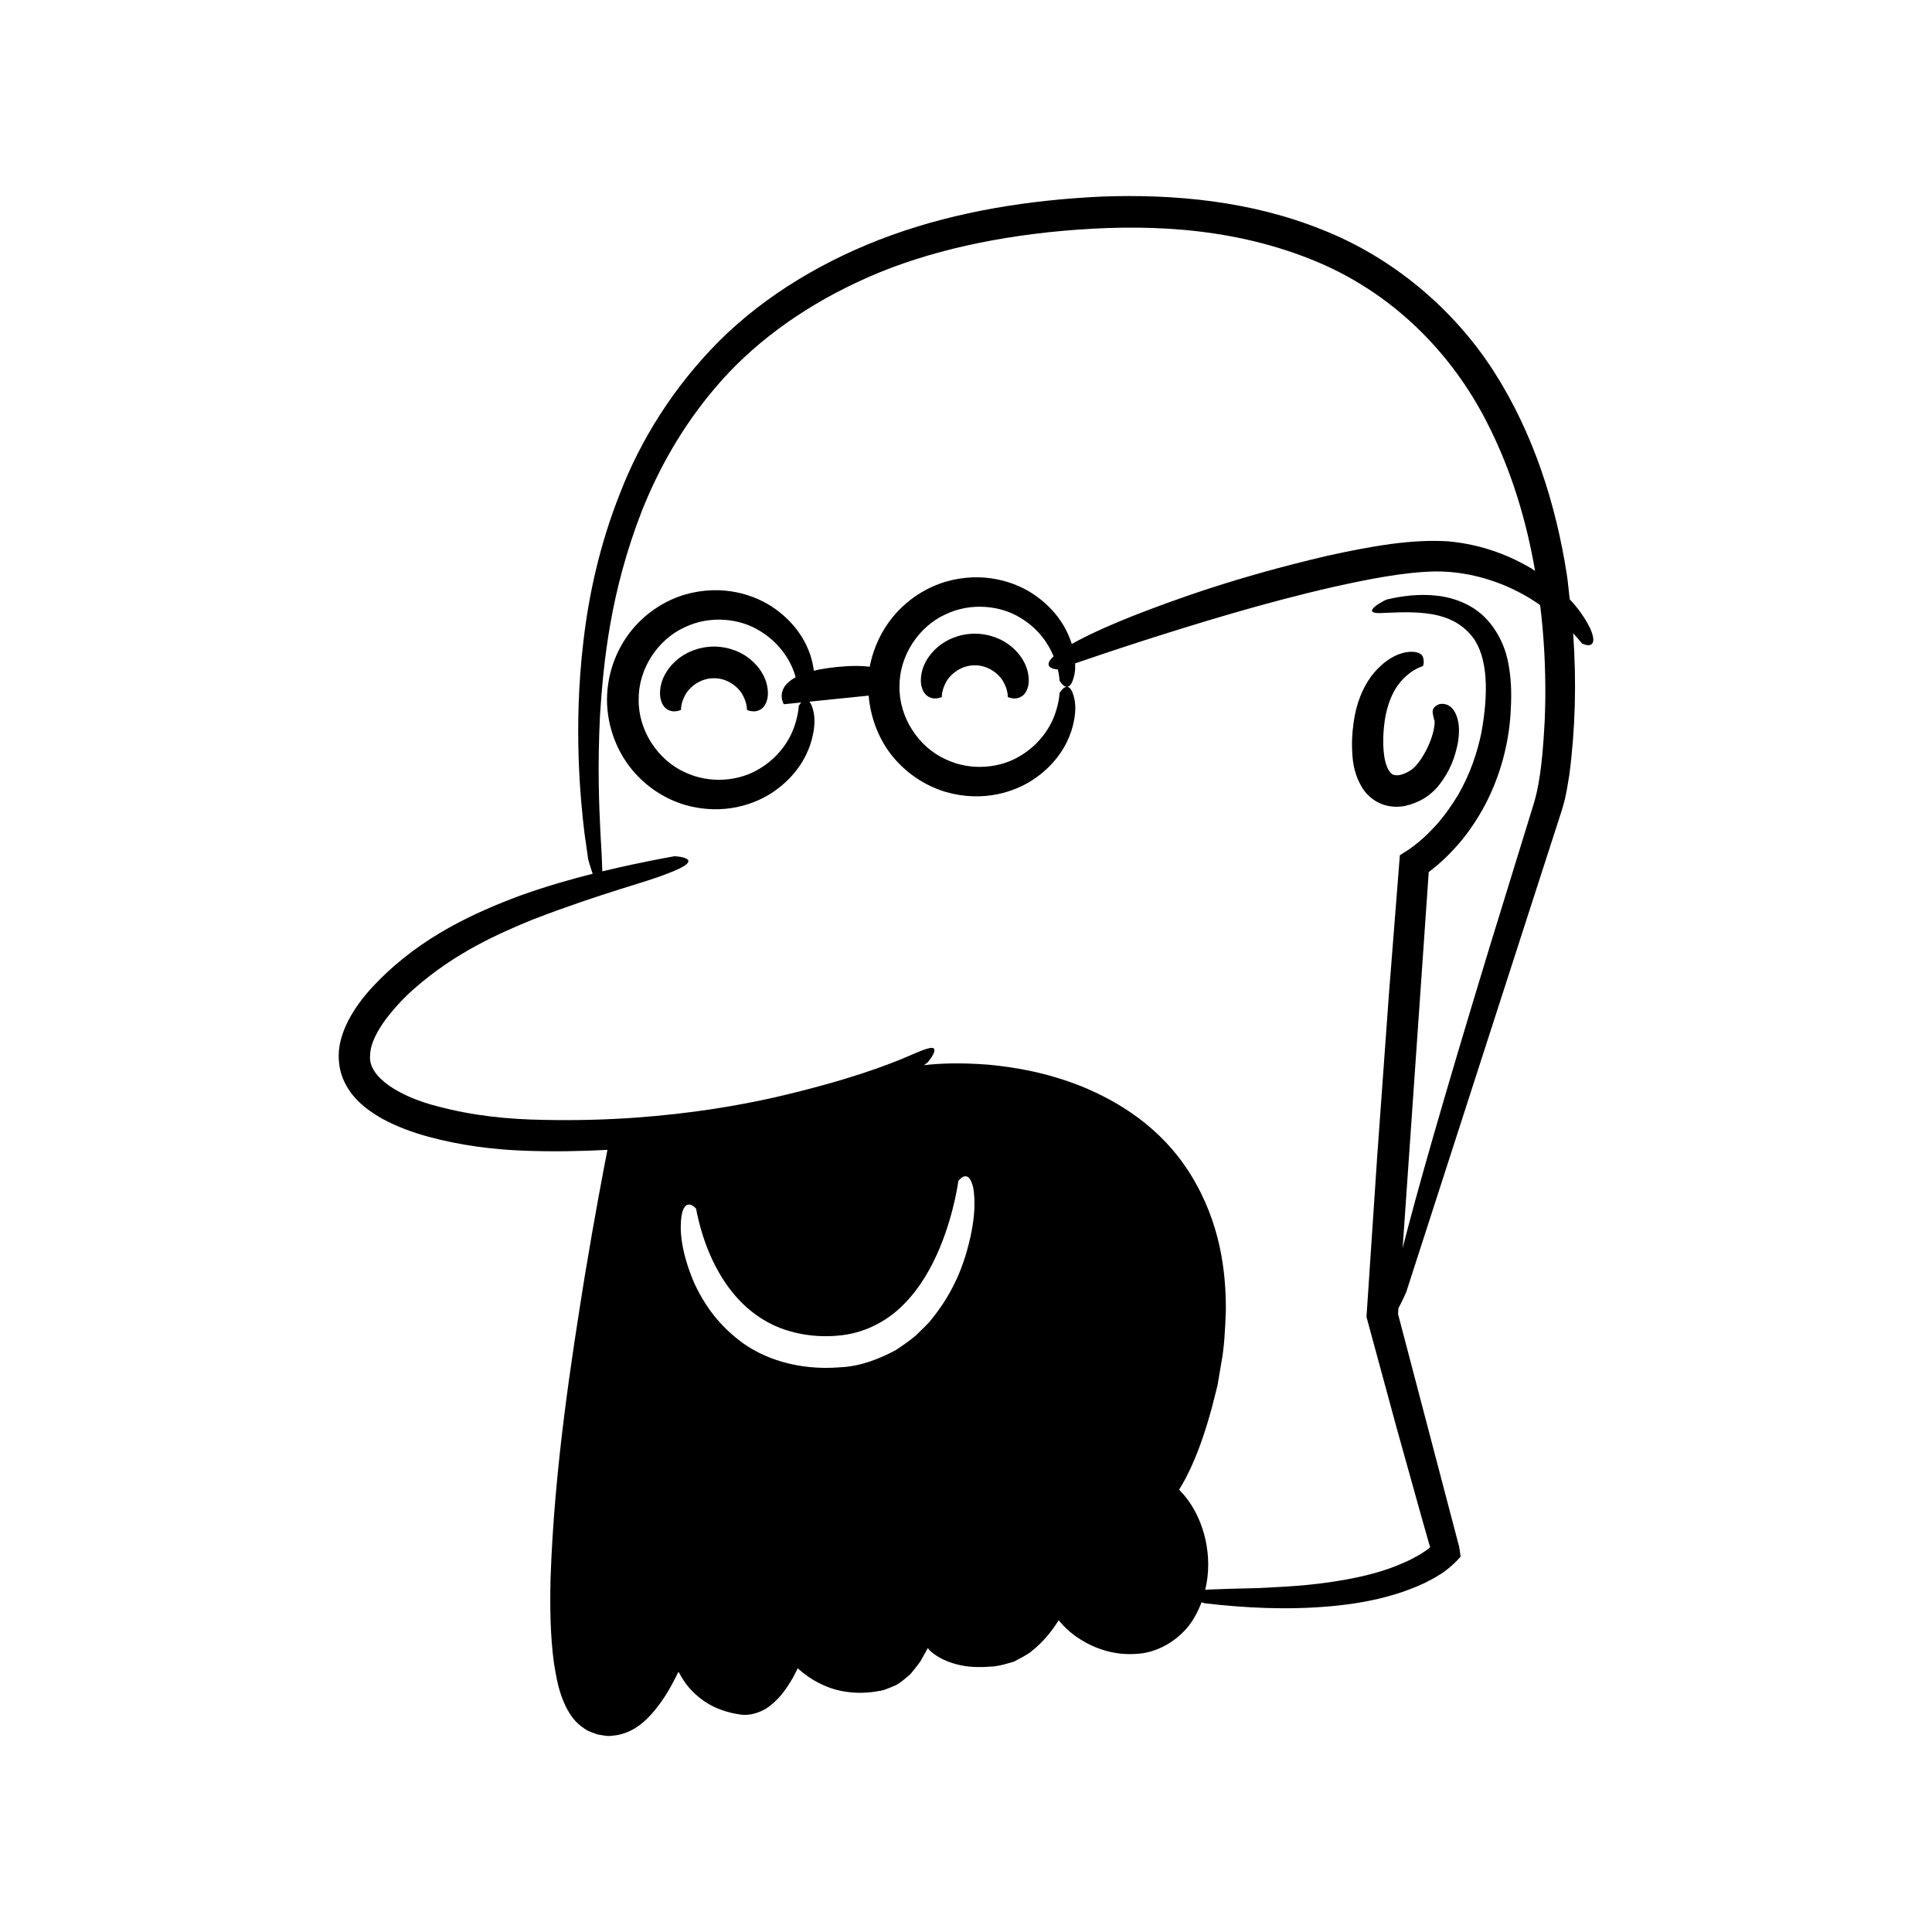
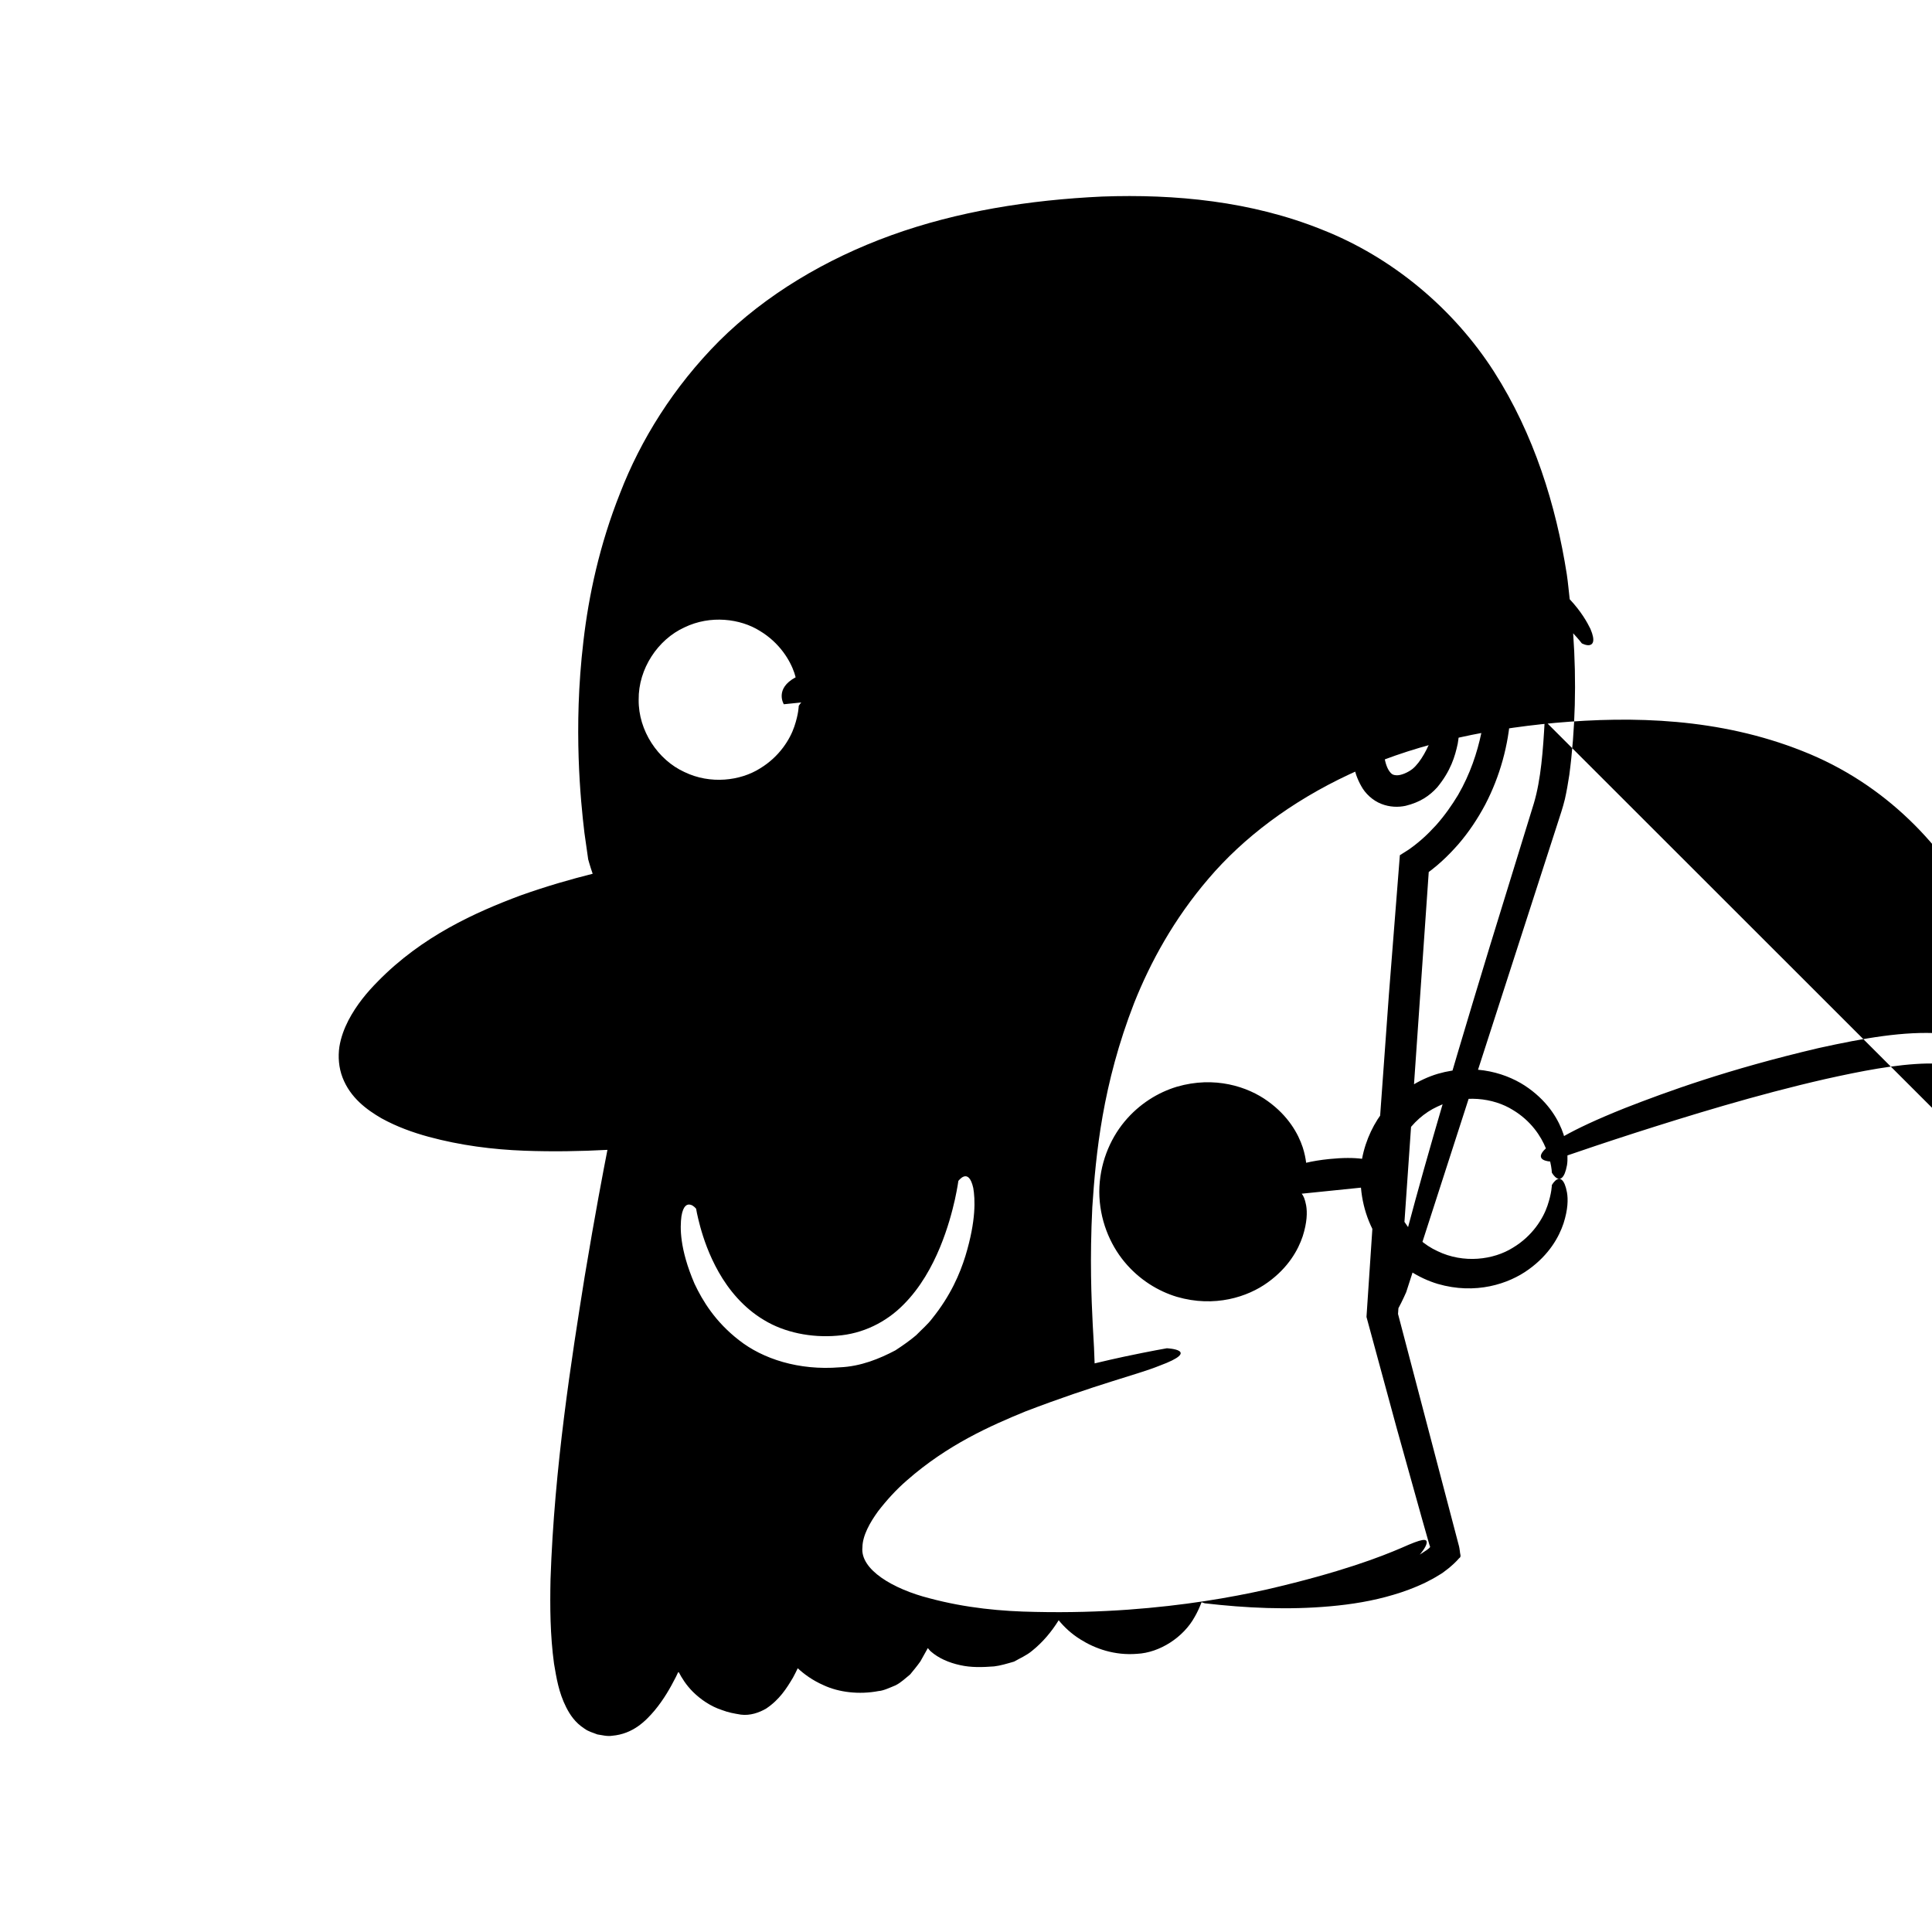
<svg xmlns="http://www.w3.org/2000/svg" fill="#000000" width="800px" height="800px" version="1.1" viewBox="144 144 512 512">
  <g>
-     <path d="m565.2 314.97c0.82-0.141 1.723-0.926 0.277-4.316-0.871-1.781-2.426-4.578-5.488-7.852-0.262-2.207-0.438-4.398-0.773-6.617-2.859-18.234-8.633-37.016-19.305-53.711-10.668-16.633-26.887-30.285-45.613-37.637-18.688-7.523-38.91-9.445-58.211-8.75-19.305 0.898-38.328 3.918-55.855 10.246-17.473 6.309-33.371 15.848-45.602 28-12.172 12.207-20.887 26.348-26.262 40.254-5.531 13.879-8.355 27.316-9.746 39.242-1.418 11.941-1.551 22.418-1.277 31.008 0.285 8.594 0.988 15.32 1.535 19.895 0.648 4.57 0.996 7.008 0.996 7.008s0.516 1.914 1.188 3.816c-5.625 1.414-12.031 3.223-19.16 5.762-11.879 4.438-26.039 10.77-37.746 22.738-2.914 2.938-5.68 6.242-7.848 10.391-1.059 2.082-1.961 4.391-2.375 6.992-0.375 2.606-0.168 5.5 0.84 8.113 2.062 5.359 6.375 8.516 10.32 10.809 4.07 2.242 8.277 3.75 12.496 4.902 8.441 2.285 16.961 3.375 25.418 3.691 7.473 0.273 14.812 0.152 21.969-0.23-0.969 4.926-3.309 17.137-6.035 33.582-3.461 21.668-8.055 50.574-9.047 80.176-0.16 7.418-0.098 14.875 0.926 22.41 0.648 3.793 1.219 7.562 3.211 11.531 0.984 1.941 2.348 4.055 4.816 5.656 1.137 0.836 2.285 1.082 3.453 1.562 1.301 0.191 2.594 0.562 3.918 0.352 5.535-0.477 8.887-3.906 11.242-6.68 2.43-2.93 4.152-5.945 5.656-8.902 0.242-0.477 0.445-0.945 0.676-1.422 0.91 1.766 2.07 3.59 3.82 5.348 2.047 2.027 4.754 3.91 7.836 4.887 1.59 0.609 2.953 0.848 4.894 1.172 2.441 0.312 4.848-0.523 6.707-1.617 3.519-2.356 5.398-5.328 7.106-8.207 0.457-0.812 0.84-1.641 1.25-2.465 1.652 1.52 3.887 3.199 6.871 4.5 3.996 1.867 9.383 2.535 14.574 1.535 1.188-0.059 3-0.902 4.488-1.52 1.48-0.742 2.582-1.871 3.848-2.871 0.926-1.129 1.895-2.285 2.727-3.473l1.969-3.523c0.273 0.285 0.445 0.59 0.758 0.863 2.082 1.84 4.879 3.031 7.781 3.656 2.945 0.672 5.938 0.57 9.008 0.34 1.594-0.172 3.547-0.758 5.309-1.273 1.559-0.891 3.371-1.672 4.746-2.84 2.894-2.316 5.195-5.102 7.074-8.117 1.43 1.75 3.305 3.559 5.781 5.09 3.832 2.418 9.035 4.297 15 3.805 6.023-0.301 12.309-4.398 15.266-9.793 0.734-1.27 1.316-2.566 1.816-3.875 0.504 0.176 0.859 0.281 0.859 0.281 10.941 1.266 22.062 1.797 33.258 0.789 5.59-0.5 11.207-1.391 16.742-3.051 2.769-0.809 5.512-1.836 8.211-3.098 1.34-0.672 2.676-1.359 3.984-2.199 0.953-0.5 3.617-2.527 5.203-4.383 0.691-0.402 0.211-1.145 0.215-1.746-0.09-0.629-0.168-1.25-0.371-1.918l-0.754-2.871-1.031-3.926-2.062-7.848-4.121-15.699-8.066-30.727 0.105-1.527c1.059-1.949 2.062-4.25 2.062-4.25s11.844-36.684 29.613-91.707c2.223-6.879 4.535-14.043 6.93-21.457 1.199-3.707 2.414-7.477 3.652-11.305 0.602-1.887 1.273-3.785 1.859-6.188 0.492-2.168 0.84-4.293 1.172-6.426 1.594-12.086 1.93-24.668 1.016-37.523 1.555 1.664 2.297 2.664 2.297 2.664 0.008 0.004 1.156 0.621 2.004 0.473zm-165.35 161.86c-1.465 4.731-3.918 10.5-8.801 16.57-1.156 1.555-2.762 2.902-4.254 4.445-1.645 1.395-3.527 2.719-5.512 4.016-4.191 2.207-9.176 4.262-14.727 4.492-10.906 0.887-20.422-2.25-26.684-7.168-6.305-4.875-9.676-10.445-11.812-14.973-3.992-9.305-3.856-14.965-3.473-17.879 0.484-2.984 1.59-3.273 2.391-3.066 0.812 0.172 1.496 1.059 1.496 1.059s0.277 1.75 1.105 4.801c0.84 3.031 2.266 7.383 4.894 12.016 2.609 4.609 6.547 9.461 12.016 12.695 5.371 3.281 12.48 4.727 19.332 4.141 6.824-0.488 13.016-3.594 17.555-8.184 4.586-4.559 7.644-10.211 9.727-15.227 2.082-5.051 3.246-9.543 3.957-12.68 0.684-3.152 0.918-4.945 0.918-4.945-0.023 0.105 2.672-3.832 3.949 1.891 0.488 2.91 0.809 8.473-2.078 17.996zm153.51-141.85c-0.422 7.789-0.996 15.609-2.859 21.875-4.309 13.984-8.184 26.574-11.676 37.902-12.504 41.051-19.469 65.637-23.113 80.008l6.918-99.672 0.969-0.742c0.859-0.664 1.664-1.371 2.461-2.086 1.586-1.434 3.043-2.973 4.445-4.562 2.766-3.211 5.113-6.754 7.094-10.473 3.902-7.484 6.18-15.77 6.715-24.07 0.254-4.098 0.309-8.371-0.484-12.766-0.68-4.356-2.668-8.988-6.125-12.586-3.523-3.644-8.469-5.473-12.961-5.949-4.562-0.508-8.906 0.016-13.07 0.98-0.133-0.164-8.641 4.227-0.668 3.574 1.922-0.023 4.836-0.312 9.035-0.043 4.031 0.281 10.148 1.164 14.242 6.488 4.019 5.359 4.234 14.641 2.301 25.324-1.109 5.293-2.973 10.945-6.176 16.484-1.652 2.734-3.559 5.465-5.859 8.043-1.168 1.27-2.394 2.527-3.734 3.699-0.672 0.578-1.352 1.168-2.062 1.699l-1.344 0.988-2.43 1.547c-0.871 11.09-1.84 23.395-2.914 37.016-0.934 12.953-1.961 27.156-3.086 42.703-1.035 15.539-1.984 29.762-2.844 42.641 2.867 10.555 5.512 20.285 7.949 29.262 2.445 8.762 4.684 16.785 6.734 24.129 0.52 1.832 1.031 3.625 1.527 5.375 0.254 0.895 0.539 1.906 0.539 1.82 0.074 0.191 0.203 0.41-0.012 0.539-0.254 0.23-0.02 0.09-0.746 0.629l-1.871 1.234c-1.312 0.746-2.625 1.445-3.981 2.031-5.375 2.434-10.754 3.695-15.582 4.574-9.711 1.777-17.465 1.926-23.367 2.262-5.914 0.113-10.055 0.277-12.855 0.383-0.406 0.023-0.723 0.059-1.074 0.086 2.191-9.039-0.406-18.219-4.664-23.922-0.715-0.969-1.477-1.836-2.258-2.625 2.215-3.531 5.594-10.074 8.863-22.438 0.414-1.645 0.852-3.379 1.316-5.211 0.316-1.871 0.648-3.84 1-5.91 0.789-4.133 1.027-8.812 1.211-13.949 0.043-10.168-1.395-23.113-9.266-35.91-7.941-12.836-19.445-19.539-28.898-23.441-9.68-3.844-18.051-5.133-24.805-5.777-7.379-0.566-12.895-0.352-17.055 0.141 0.605-0.426 0.949-0.691 0.949-0.691s1.699-1.934 1.832-3.098c0.117-1.234-1.055-1.207-6.606 1.277-5.555 2.387-16.039 6.481-35.672 11.031-9.809 2.203-21.953 4.293-36.898 5.379-7.473 0.531-15.641 0.789-24.531 0.59-8.887-0.148-18.316-1-28.09-3.621-9.539-2.422-18.391-7.57-17.738-13.52 0.031-3.062 1.973-6.539 4.148-9.527 2.301-2.988 4.863-5.781 7.57-8.129 10.84-9.539 22.258-14.543 31.461-18.324 18.754-7.188 29.875-9.809 35.504-12.105 11.441-4.223 1.988-4.641 1.988-4.641s-4.121 0.703-11.316 2.223c-2.277 0.484-4.961 1.102-7.82 1.785-0.051-2.289-0.215-5.543-0.5-10.258-0.34-6.969-0.809-17.02-0.113-31.137 0.93-14.012 2.672-32.5 11.109-54.168 4.289-10.742 10.48-22.16 19.711-32.926 9.184-10.781 21.82-20.391 37.352-27.645 15.52-7.352 34.117-11.777 54.633-13.625 20.422-1.793 43.273-1.293 65.34 7.461 22.117 8.68 37.859 25.43 46.957 43.43 6.648 12.992 10.473 26.367 12.703 39.246-0.344-0.223-0.629-0.441-0.988-0.664-5.324-3.129-12.562-6.297-22.008-7.172-9.711-0.617-20.145 1.211-32.297 3.883-24.168 5.672-40.262 11.586-51.312 15.891-7.664 3.059-12.781 5.508-16.195 7.438-0.047-0.156-0.066-0.289-0.121-0.449-1.203-3.606-3.785-8.289-9.238-12.215-5.312-3.859-14.09-6.746-24.105-3.832-4.926 1.484-9.953 4.508-13.898 9.273-2.934 3.547-5.195 8.121-6.16 13.246-2.199-0.285-5.027-0.312-8.703 0.062-2.398 0.246-4.414 0.586-6.109 0.992-0.152-1.211-0.418-2.555-0.914-4.106-1.203-3.606-3.785-8.289-9.242-12.215-5.312-3.859-14.09-6.746-24.105-3.832-4.926 1.484-9.953 4.508-13.898 9.273-3.918 4.734-6.637 11.297-6.664 18.566 0.027 7.269 2.746 13.836 6.664 18.566 3.945 4.766 8.977 7.789 13.898 9.273 10.016 2.914 18.793 0.027 24.105-3.832 5.453-3.926 8.039-8.609 9.242-12.215 1.176-3.668 1.23-6.375 0.91-8.188-0.312-1.691-0.738-2.598-1.18-3.094l15.707-1.605c0.535 6.32 2.957 12.023 6.445 16.234 3.949 4.766 8.977 7.789 13.898 9.273 10.016 2.914 18.793 0.027 24.105-3.832 5.453-3.926 8.039-8.609 9.238-12.215 1.176-3.668 1.23-6.375 0.91-8.188-0.668-3.621-1.848-3.856-2.613-3.461-0.812 0.422-1.395 1.516-1.395 1.516s-0.016 2.078-1.16 5.445c-1.117 3.312-3.891 7.988-9.176 11.152-5.117 3.207-13.055 4.262-19.98 0.895-6.961-3.18-12.203-10.918-12.102-19.152-0.102-8.234 5.141-15.973 12.102-19.152 6.922-3.363 14.859-2.312 19.98 0.895 4.809 2.879 7.461 6.965 8.758 10.18-3.547 3.262 1.078 3.477 1.078 3.477l0.047-0.016c0.43 1.855 0.453 2.961 0.453 2.961s0.578 1.09 1.395 1.516c0.766 0.395 1.945 0.16 2.613-3.461 0.125-0.715 0.164-1.613 0.125-2.609 3.945-1.359 10.172-3.469 18.012-5.996 13.641-4.363 31.941-10.055 50.434-14.262 9.195-2.039 18.621-3.938 26.941-4.098 8.148-0.094 15.895 2.25 21.754 5.25 2.301 1.141 4.273 2.394 6.086 3.652 0.238 1.953 0.453 3.898 0.629 5.816 0.762 8.621 0.922 16.93 0.582 24.82zm-201.64-4.348 4.625-0.473c-0.406 0.449-0.676 0.926-0.676 0.926s-0.016 2.074-1.16 5.445c-1.117 3.312-3.891 7.988-9.176 11.156-5.117 3.207-13.055 4.262-19.977 0.895-6.961-3.18-12.203-10.922-12.102-19.152-0.102-8.234 5.141-15.977 12.102-19.152 6.922-3.363 14.859-2.312 19.977 0.895 5.289 3.164 8.059 7.84 9.18 11.152 0.145 0.434 0.227 0.777 0.34 1.164-5.676 3.035-3.133 7.144-3.133 7.144z" />
+     <path d="m565.2 314.97c0.82-0.141 1.723-0.926 0.277-4.316-0.871-1.781-2.426-4.578-5.488-7.852-0.262-2.207-0.438-4.398-0.773-6.617-2.859-18.234-8.633-37.016-19.305-53.711-10.668-16.633-26.887-30.285-45.613-37.637-18.688-7.523-38.91-9.445-58.211-8.75-19.305 0.898-38.328 3.918-55.855 10.246-17.473 6.309-33.371 15.848-45.602 28-12.172 12.207-20.887 26.348-26.262 40.254-5.531 13.879-8.355 27.316-9.746 39.242-1.418 11.941-1.551 22.418-1.277 31.008 0.285 8.594 0.988 15.32 1.535 19.895 0.648 4.57 0.996 7.008 0.996 7.008s0.516 1.914 1.188 3.816c-5.625 1.414-12.031 3.223-19.16 5.762-11.879 4.438-26.039 10.77-37.746 22.738-2.914 2.938-5.68 6.242-7.848 10.391-1.059 2.082-1.961 4.391-2.375 6.992-0.375 2.606-0.168 5.5 0.84 8.113 2.062 5.359 6.375 8.516 10.32 10.809 4.07 2.242 8.277 3.75 12.496 4.902 8.441 2.285 16.961 3.375 25.418 3.691 7.473 0.273 14.812 0.152 21.969-0.23-0.969 4.926-3.309 17.137-6.035 33.582-3.461 21.668-8.055 50.574-9.047 80.176-0.16 7.418-0.098 14.875 0.926 22.41 0.648 3.793 1.219 7.562 3.211 11.531 0.984 1.941 2.348 4.055 4.816 5.656 1.137 0.836 2.285 1.082 3.453 1.562 1.301 0.191 2.594 0.562 3.918 0.352 5.535-0.477 8.887-3.906 11.242-6.68 2.43-2.93 4.152-5.945 5.656-8.902 0.242-0.477 0.445-0.945 0.676-1.422 0.91 1.766 2.07 3.59 3.82 5.348 2.047 2.027 4.754 3.91 7.836 4.887 1.59 0.609 2.953 0.848 4.894 1.172 2.441 0.312 4.848-0.523 6.707-1.617 3.519-2.356 5.398-5.328 7.106-8.207 0.457-0.812 0.84-1.641 1.25-2.465 1.652 1.52 3.887 3.199 6.871 4.5 3.996 1.867 9.383 2.535 14.574 1.535 1.188-0.059 3-0.902 4.488-1.52 1.48-0.742 2.582-1.871 3.848-2.871 0.926-1.129 1.895-2.285 2.727-3.473l1.969-3.523c0.273 0.285 0.445 0.59 0.758 0.863 2.082 1.84 4.879 3.031 7.781 3.656 2.945 0.672 5.938 0.57 9.008 0.34 1.594-0.172 3.547-0.758 5.309-1.273 1.559-0.891 3.371-1.672 4.746-2.84 2.894-2.316 5.195-5.102 7.074-8.117 1.43 1.75 3.305 3.559 5.781 5.09 3.832 2.418 9.035 4.297 15 3.805 6.023-0.301 12.309-4.398 15.266-9.793 0.734-1.27 1.316-2.566 1.816-3.875 0.504 0.176 0.859 0.281 0.859 0.281 10.941 1.266 22.062 1.797 33.258 0.789 5.59-0.5 11.207-1.391 16.742-3.051 2.769-0.809 5.512-1.836 8.211-3.098 1.34-0.672 2.676-1.359 3.984-2.199 0.953-0.5 3.617-2.527 5.203-4.383 0.691-0.402 0.211-1.145 0.215-1.746-0.09-0.629-0.168-1.25-0.371-1.918l-0.754-2.871-1.031-3.926-2.062-7.848-4.121-15.699-8.066-30.727 0.105-1.527c1.059-1.949 2.062-4.25 2.062-4.25s11.844-36.684 29.613-91.707c2.223-6.879 4.535-14.043 6.93-21.457 1.199-3.707 2.414-7.477 3.652-11.305 0.602-1.887 1.273-3.785 1.859-6.188 0.492-2.168 0.84-4.293 1.172-6.426 1.594-12.086 1.93-24.668 1.016-37.523 1.555 1.664 2.297 2.664 2.297 2.664 0.008 0.004 1.156 0.621 2.004 0.473zm-165.35 161.86c-1.465 4.731-3.918 10.5-8.801 16.57-1.156 1.555-2.762 2.902-4.254 4.445-1.645 1.395-3.527 2.719-5.512 4.016-4.191 2.207-9.176 4.262-14.727 4.492-10.906 0.887-20.422-2.25-26.684-7.168-6.305-4.875-9.676-10.445-11.812-14.973-3.992-9.305-3.856-14.965-3.473-17.879 0.484-2.984 1.59-3.273 2.391-3.066 0.812 0.172 1.496 1.059 1.496 1.059s0.277 1.75 1.105 4.801c0.84 3.031 2.266 7.383 4.894 12.016 2.609 4.609 6.547 9.461 12.016 12.695 5.371 3.281 12.48 4.727 19.332 4.141 6.824-0.488 13.016-3.594 17.555-8.184 4.586-4.559 7.644-10.211 9.727-15.227 2.082-5.051 3.246-9.543 3.957-12.68 0.684-3.152 0.918-4.945 0.918-4.945-0.023 0.105 2.672-3.832 3.949 1.891 0.488 2.91 0.809 8.473-2.078 17.996zm153.51-141.85c-0.422 7.789-0.996 15.609-2.859 21.875-4.309 13.984-8.184 26.574-11.676 37.902-12.504 41.051-19.469 65.637-23.113 80.008l6.918-99.672 0.969-0.742c0.859-0.664 1.664-1.371 2.461-2.086 1.586-1.434 3.043-2.973 4.445-4.562 2.766-3.211 5.113-6.754 7.094-10.473 3.902-7.484 6.18-15.77 6.715-24.07 0.254-4.098 0.309-8.371-0.484-12.766-0.68-4.356-2.668-8.988-6.125-12.586-3.523-3.644-8.469-5.473-12.961-5.949-4.562-0.508-8.906 0.016-13.07 0.98-0.133-0.164-8.641 4.227-0.668 3.574 1.922-0.023 4.836-0.312 9.035-0.043 4.031 0.281 10.148 1.164 14.242 6.488 4.019 5.359 4.234 14.641 2.301 25.324-1.109 5.293-2.973 10.945-6.176 16.484-1.652 2.734-3.559 5.465-5.859 8.043-1.168 1.27-2.394 2.527-3.734 3.699-0.672 0.578-1.352 1.168-2.062 1.699l-1.344 0.988-2.43 1.547c-0.871 11.09-1.84 23.395-2.914 37.016-0.934 12.953-1.961 27.156-3.086 42.703-1.035 15.539-1.984 29.762-2.844 42.641 2.867 10.555 5.512 20.285 7.949 29.262 2.445 8.762 4.684 16.785 6.734 24.129 0.52 1.832 1.031 3.625 1.527 5.375 0.254 0.895 0.539 1.906 0.539 1.82 0.074 0.191 0.203 0.41-0.012 0.539-0.254 0.23-0.02 0.09-0.746 0.629l-1.871 1.234s1.699-1.934 1.832-3.098c0.117-1.234-1.055-1.207-6.606 1.277-5.555 2.387-16.039 6.481-35.672 11.031-9.809 2.203-21.953 4.293-36.898 5.379-7.473 0.531-15.641 0.789-24.531 0.59-8.887-0.148-18.316-1-28.09-3.621-9.539-2.422-18.391-7.57-17.738-13.52 0.031-3.062 1.973-6.539 4.148-9.527 2.301-2.988 4.863-5.781 7.57-8.129 10.84-9.539 22.258-14.543 31.461-18.324 18.754-7.188 29.875-9.809 35.504-12.105 11.441-4.223 1.988-4.641 1.988-4.641s-4.121 0.703-11.316 2.223c-2.277 0.484-4.961 1.102-7.82 1.785-0.051-2.289-0.215-5.543-0.5-10.258-0.34-6.969-0.809-17.02-0.113-31.137 0.93-14.012 2.672-32.5 11.109-54.168 4.289-10.742 10.48-22.16 19.711-32.926 9.184-10.781 21.82-20.391 37.352-27.645 15.52-7.352 34.117-11.777 54.633-13.625 20.422-1.793 43.273-1.293 65.34 7.461 22.117 8.68 37.859 25.43 46.957 43.43 6.648 12.992 10.473 26.367 12.703 39.246-0.344-0.223-0.629-0.441-0.988-0.664-5.324-3.129-12.562-6.297-22.008-7.172-9.711-0.617-20.145 1.211-32.297 3.883-24.168 5.672-40.262 11.586-51.312 15.891-7.664 3.059-12.781 5.508-16.195 7.438-0.047-0.156-0.066-0.289-0.121-0.449-1.203-3.606-3.785-8.289-9.238-12.215-5.312-3.859-14.09-6.746-24.105-3.832-4.926 1.484-9.953 4.508-13.898 9.273-2.934 3.547-5.195 8.121-6.16 13.246-2.199-0.285-5.027-0.312-8.703 0.062-2.398 0.246-4.414 0.586-6.109 0.992-0.152-1.211-0.418-2.555-0.914-4.106-1.203-3.606-3.785-8.289-9.242-12.215-5.312-3.859-14.09-6.746-24.105-3.832-4.926 1.484-9.953 4.508-13.898 9.273-3.918 4.734-6.637 11.297-6.664 18.566 0.027 7.269 2.746 13.836 6.664 18.566 3.945 4.766 8.977 7.789 13.898 9.273 10.016 2.914 18.793 0.027 24.105-3.832 5.453-3.926 8.039-8.609 9.242-12.215 1.176-3.668 1.23-6.375 0.91-8.188-0.312-1.691-0.738-2.598-1.18-3.094l15.707-1.605c0.535 6.32 2.957 12.023 6.445 16.234 3.949 4.766 8.977 7.789 13.898 9.273 10.016 2.914 18.793 0.027 24.105-3.832 5.453-3.926 8.039-8.609 9.238-12.215 1.176-3.668 1.23-6.375 0.91-8.188-0.668-3.621-1.848-3.856-2.613-3.461-0.812 0.422-1.395 1.516-1.395 1.516s-0.016 2.078-1.16 5.445c-1.117 3.312-3.891 7.988-9.176 11.152-5.117 3.207-13.055 4.262-19.98 0.895-6.961-3.18-12.203-10.918-12.102-19.152-0.102-8.234 5.141-15.973 12.102-19.152 6.922-3.363 14.859-2.312 19.98 0.895 4.809 2.879 7.461 6.965 8.758 10.18-3.547 3.262 1.078 3.477 1.078 3.477l0.047-0.016c0.43 1.855 0.453 2.961 0.453 2.961s0.578 1.09 1.395 1.516c0.766 0.395 1.945 0.16 2.613-3.461 0.125-0.715 0.164-1.613 0.125-2.609 3.945-1.359 10.172-3.469 18.012-5.996 13.641-4.363 31.941-10.055 50.434-14.262 9.195-2.039 18.621-3.938 26.941-4.098 8.148-0.094 15.895 2.25 21.754 5.25 2.301 1.141 4.273 2.394 6.086 3.652 0.238 1.953 0.453 3.898 0.629 5.816 0.762 8.621 0.922 16.93 0.582 24.82zm-201.64-4.348 4.625-0.473c-0.406 0.449-0.676 0.926-0.676 0.926s-0.016 2.074-1.16 5.445c-1.117 3.312-3.891 7.988-9.176 11.156-5.117 3.207-13.055 4.262-19.977 0.895-6.961-3.18-12.203-10.922-12.102-19.152-0.102-8.234 5.141-15.977 12.102-19.152 6.922-3.363 14.859-2.312 19.977 0.895 5.289 3.164 8.059 7.84 9.18 11.152 0.145 0.434 0.227 0.777 0.34 1.164-5.676 3.035-3.133 7.144-3.133 7.144z" />
    <path d="m502.3 341.88c0.094 2.981 0.191 6.418 2.426 10.406 1.039 1.953 3.016 3.848 5.305 4.738 2.281 0.918 4.621 0.926 6.477 0.523 3.754-0.926 6.269-2.57 8.395-4.922 3.562-4.348 4.699-8.191 5.414-11.555 0.578-3.336 0.465-6.258-0.859-8.512-1.305-2.211-3.32-2.203-4.238-1.883-1.969 0.953-1.562 2.074-1.438 2.832 0.211 0.781 0.281 1.297 0.281 1.297s0.035 0 0.098-0.004c0.008 0.195 0.02 0.43 0.035 0.699-0.039 0.945-0.266 2.254-0.727 3.719-0.891 2.797-2.953 6.766-5.141 8.555-1.254 0.973-2.941 1.676-4.074 1.684-1.121-0.035-1.523-0.234-2.289-1.434-1.48-2.535-1.617-7.547-1.176-11.582 0.406-4.098 1.586-7.609 3.156-10.105 3.301-5.016 7.359-5.82 7.156-5.82 0 0 0.289-0.641 0.191-1.422-0.094-0.754-0.125-1.945-2.254-2.301-1.891-0.281-6.234 0.109-10.883 5.457-2.238 2.652-4.227 6.582-5.16 11.523-0.422 2.488-0.754 5.106-0.695 8.105z" />
-     <path d="m343.07 318.92c-2.207-1.93-5.652-3.539-9.863-3.574-4.211 0.035-7.656 1.645-9.863 3.574-2.25 1.938-3.449 4.09-4 5.906-1.047 3.719 0.012 5.836 0.945 6.762 2.012 1.77 4.18 0.453 4.18 0.578 0 0-0.109-1.77 1.129-3.988 1.172-2.215 4.168-4.492 7.609-4.434 3.441-0.059 6.438 2.219 7.609 4.434 1.238 2.219 1.133 3.988 1.133 3.988-0.004-0.129 2.168 1.191 4.176-0.578 0.934-0.93 1.992-3.043 0.945-6.762-0.555-1.812-1.75-3.969-4-5.906z" />
    <path d="m412.2 315.5c-2.207-1.93-5.652-3.539-9.863-3.574-4.211 0.035-7.656 1.645-9.863 3.574-2.25 1.934-3.449 4.09-4 5.906-1.047 3.719 0.012 5.832 0.945 6.762 2.012 1.77 4.184 0.453 4.176 0.578 0 0-0.109-1.77 1.133-3.988 1.172-2.215 4.168-4.492 7.609-4.434 3.441-0.059 6.441 2.219 7.609 4.434 1.238 2.219 1.133 3.988 1.133 3.988-0.004-0.125 2.168 1.191 4.176-0.578 0.934-0.93 1.992-3.043 0.945-6.762-0.551-1.812-1.75-3.969-4-5.906z" />
  </g>
</svg>